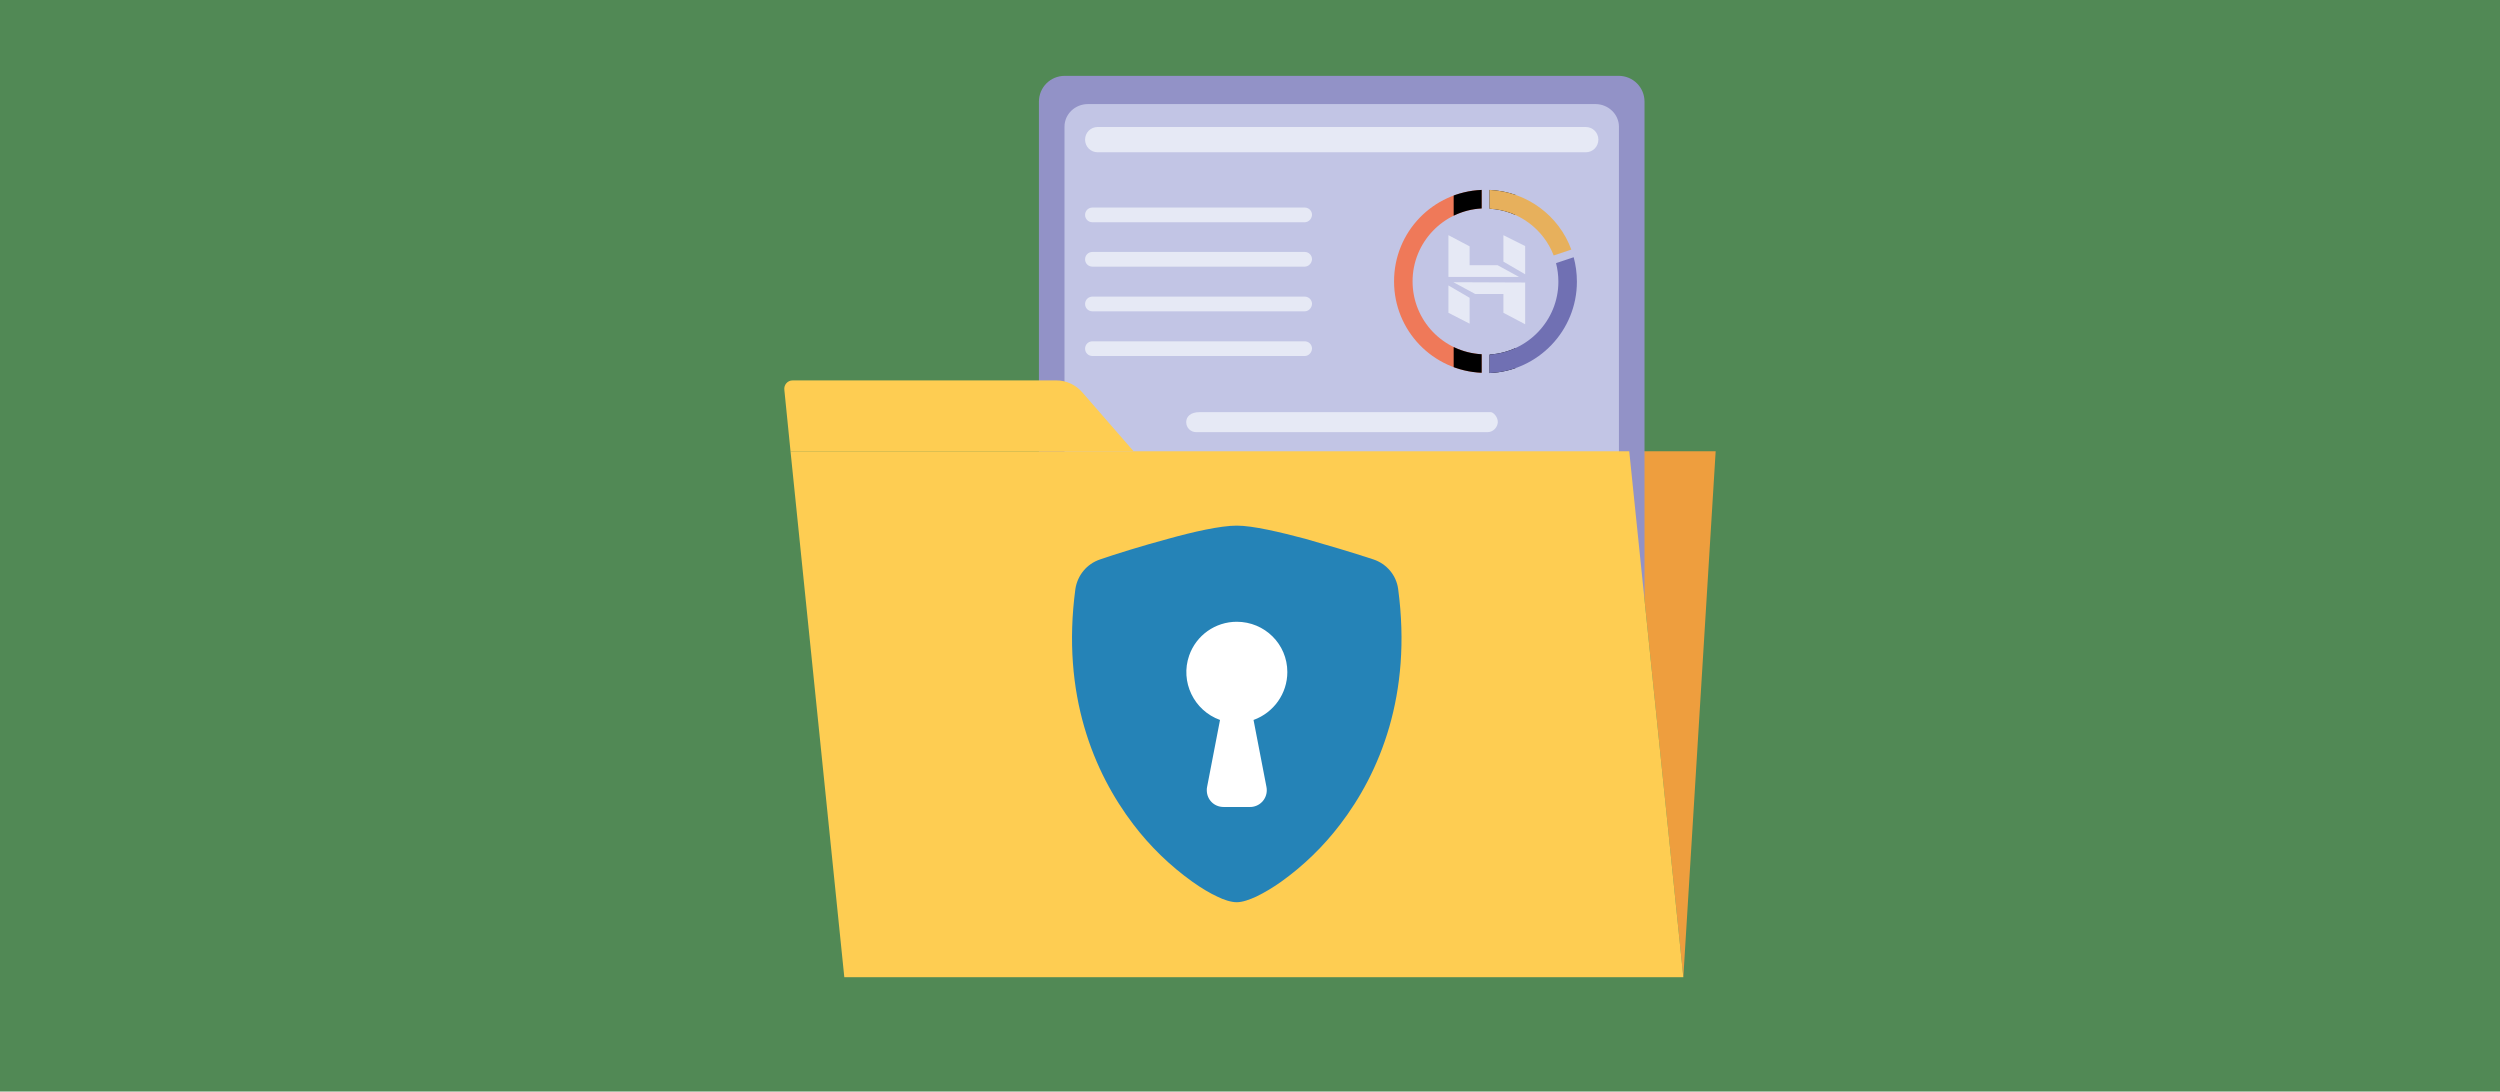
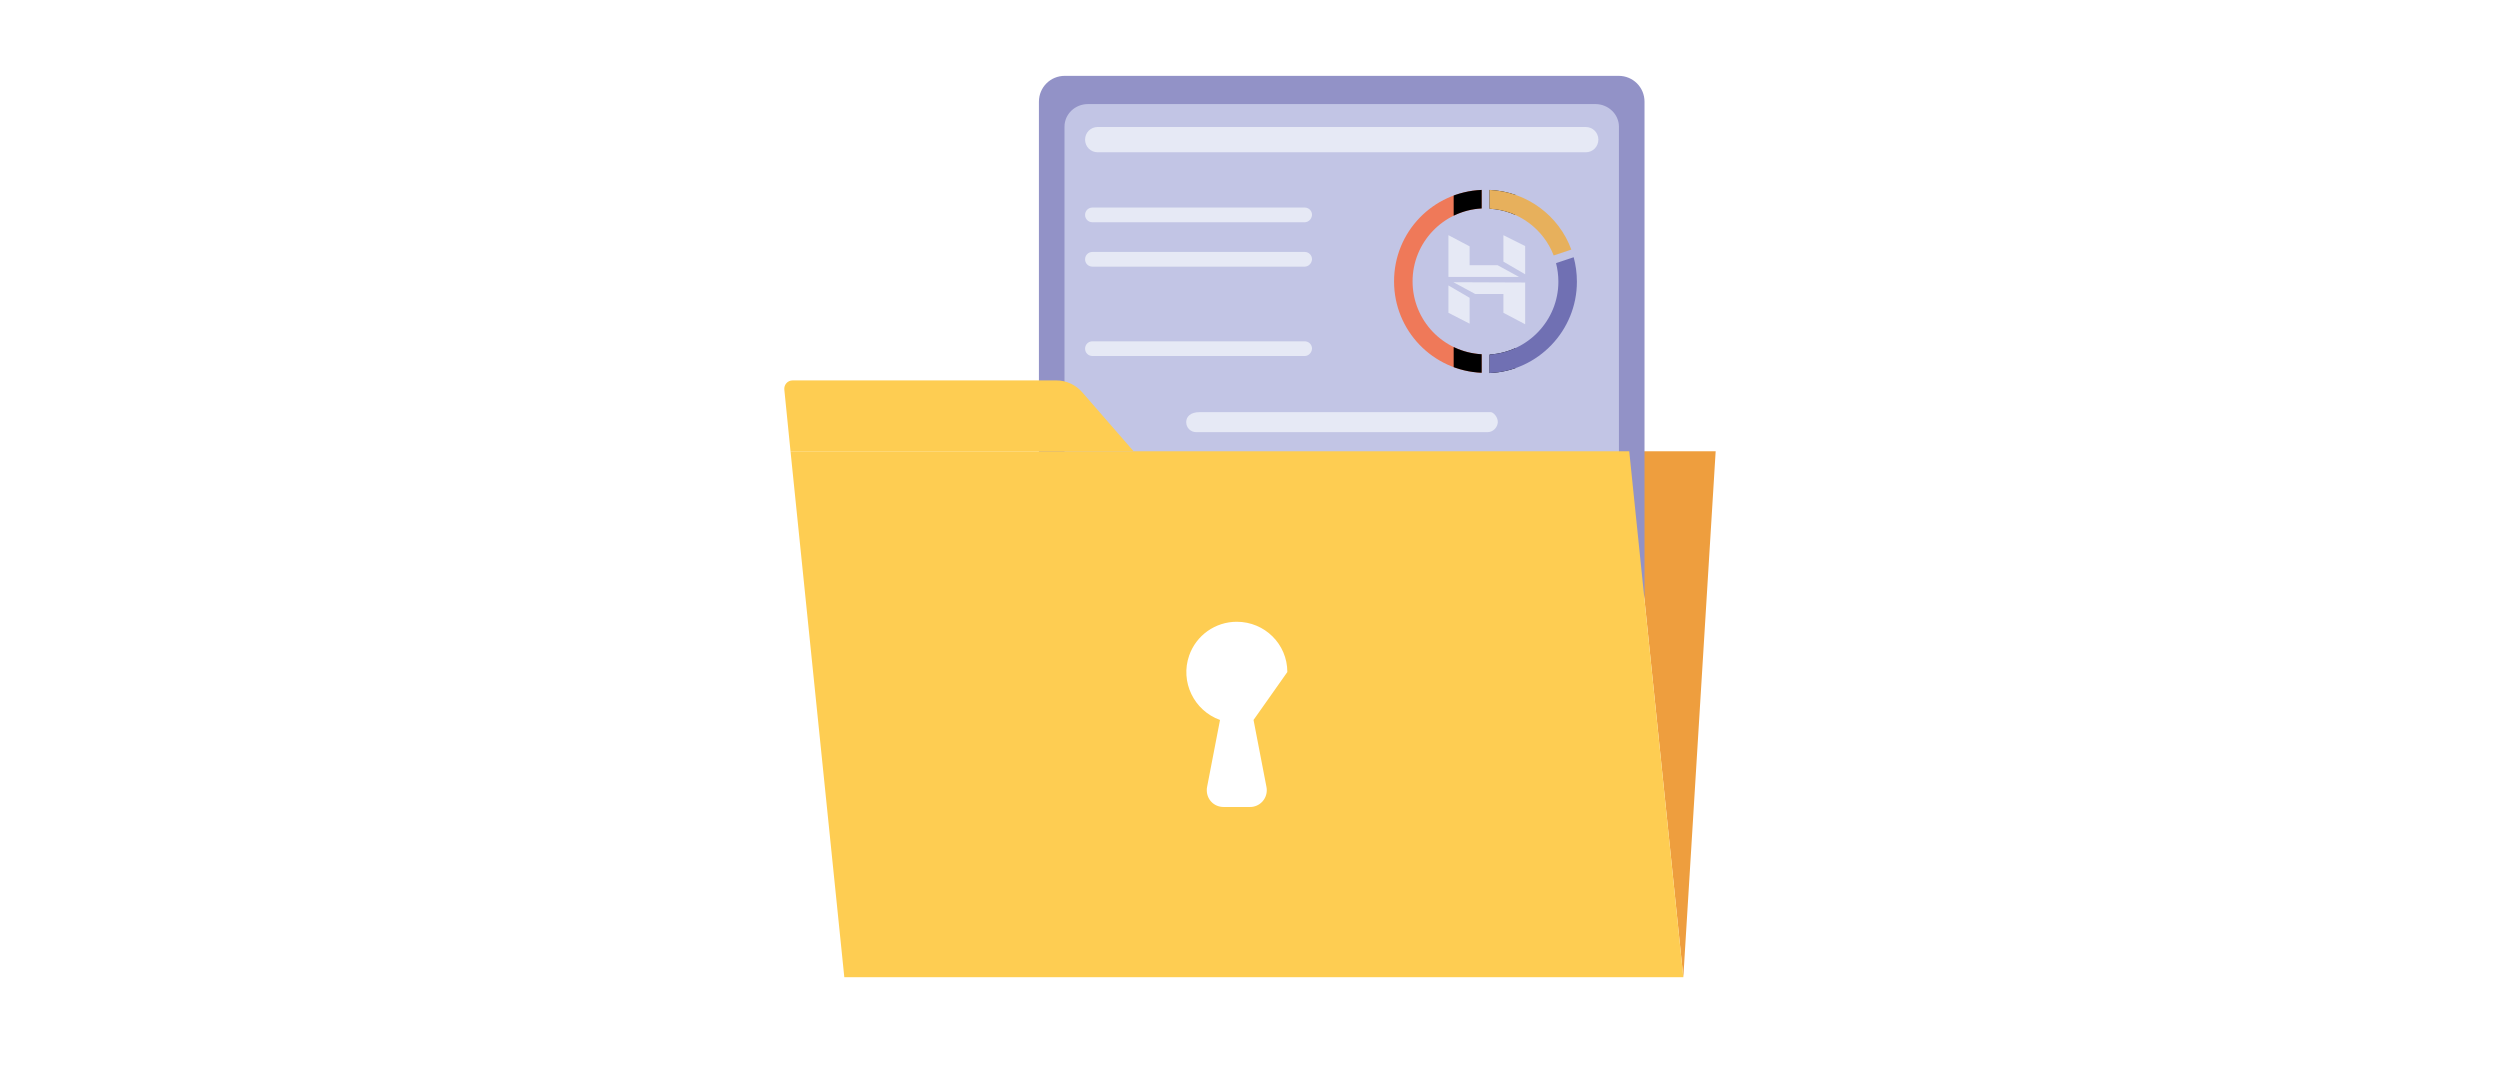
<svg xmlns="http://www.w3.org/2000/svg" xmlns:xlink="http://www.w3.org/1999/xlink" version="1.1" id="레이어_1" x="0px" y="0px" viewBox="0 0 850.4 371.3" style="enable-background:new 0 0 850.4 371.3;" xml:space="preserve">
  <style type="text/css">
	.st0{fill:#518955;}
	.st1{fill:#EE9E3E;}
	.st2{fill:#9292C7;}
	.st3{fill:#C2C5E5;}
	.st4{fill:#E6E9F5;}
	.st5{clip-path:url(#SVGID_00000123433544971399421790000011122880044233562000_);}
	.st6{fill:#EF7959;stroke:#000000;stroke-width:21.035;stroke-miterlimit:8.217;}
	.st7{fill:#7070B3;}
	.st8{fill:#E7B05C;}
	.st9{fill:#FECD52;}
	.st10{fill:#2583B7;}
	.st11{fill:#FFFFFF;}
</style>
-   <rect y="0" class="st0" width="850.4" height="371.3" />
  <polygon class="st1" points="572.6,332.4 583.6,153.5 554.2,153.5 " />
  <g>
    <path class="st2" d="M353.4,154.6v-120c0-4.9,3.9-8.8,8.8-8.8h188.4c4.9,0,8.8,3.9,8.8,8.8v167.3c0,4.9-3.9,8.8-8.8,8.8H362.2   c-4.9,0-8.8-3.9-8.8-8.8L353.4,154.6L353.4,154.6z" />
    <path class="st3" d="M362.1,148.6V43.1c0-4.3,3.6-7.7,8-7.7h172.6c4.4,0,8,3.5,8,7.7v147c0,4.3-3.6,7.7-8,7.7H370.1   c-4.4,0-8-3.5-8-7.7V148.6z" />
    <g>
      <g>
        <path class="st4" d="M492.7,94.2V80l7.2,3.8v6.4h9.5l7.3,4L492.7,94.2L492.7,94.2z M511.4,89v-9l7.4,3.7v9.6L511.4,89z      M511.4,106.4V100h-9.6l-7.4-4l24.4,0.1v14.2L511.4,106.4z M492.7,106.4v-9.3l7.2,4.2v8.8L492.7,106.4z" />
      </g>
    </g>
    <g>
      <g>
        <g>
          <g>
            <defs>
              <path id="SVGID_1_" d="M528.5,86.9l6-2c-4.2-11.5-15-19.7-27.8-20.3V71C516.6,71.5,525.1,78,528.5,86.9z M480.5,95.7        c0-13.2,10.4-24.1,23.5-24.8v-6.3c-16.6,0.7-29.8,14.3-29.8,31.1s13.2,30.4,29.8,31.1v-6.3C490.9,119.8,480.5,109,480.5,95.7z         M535.3,87.5l-6,2c0.5,2,0.8,4.1,0.8,6.3c0,13.2-10.4,24-23.4,24.8v6.3c16.5-0.7,29.7-14.4,29.7-31.1        C536.4,92.9,536,90.1,535.3,87.5z" />
            </defs>
            <clipPath id="SVGID_00000072975759359664450980000004020197298711427485_">
              <use xlink:href="#SVGID_1_" style="overflow:visible;" />
            </clipPath>
            <g style="clip-path:url(#SVGID_00000072975759359664450980000004020197298711427485_);">
              <g>
                <g>
                  <path class="st6" d="M505,95.8v49.6c-27.4,0-49.6-22.2-49.6-49.6s22.2-49.6,49.6-49.6l0,0V95.8z" />
                </g>
              </g>
              <g>
                <g>
                  <path class="st7" d="M505,95.8l47.2-15.3c8.5,26.1-5.8,54.1-31.9,62.6c-5.2,1.7-9.9,2.4-15.3,2.4V95.8z" />
                </g>
              </g>
              <g>
                <g>
                  <path class="st8" d="M505,95.8V46.2c21.9,0,40.4,13.4,47.2,34.3L505,95.8z" />
                </g>
              </g>
            </g>
          </g>
        </g>
      </g>
    </g>
    <g>
      <path class="st4" d="M443.8,75.6h-72.2c-1.4,0-2.5-1.1-2.5-2.5l0,0c0-1.4,1.1-2.5,2.5-2.5h72.2c1.4,0,2.5,1.1,2.5,2.5l0,0    C446.2,74.5,445.1,75.6,443.8,75.6z" />
      <path class="st4" d="M443.8,90.7h-72.2c-1.4,0-2.5-1.1-2.5-2.5l0,0c0-1.4,1.1-2.5,2.5-2.5h72.2c1.4,0,2.5,1.1,2.5,2.5l0,0    C446.2,89.6,445.1,90.7,443.8,90.7z" />
-       <path class="st4" d="M443.8,105.9h-72.2c-1.4,0-2.5-1.1-2.5-2.5l0,0c0-1.4,1.1-2.5,2.5-2.5h72.2c1.4,0,2.5,1.1,2.5,2.5l0,0    C446.2,104.8,445.1,105.9,443.8,105.9z" />
      <path class="st4" d="M443.8,121.1h-72.2c-1.4,0-2.5-1.1-2.5-2.5l0,0c0-1.4,1.1-2.5,2.5-2.5h72.2c1.4,0,2.5,1.1,2.5,2.5l0,0    C446.2,120,445.1,121.1,443.8,121.1z" />
    </g>
    <path class="st4" d="M373.4,43.2h166c2.4,0,4.3,1.9,4.3,4.3l0,0c0,2.4-1.9,4.3-4.3,4.3h-166c-2.4,0-4.3-1.9-4.3-4.3l0,0   C369.1,45.1,371,43.2,373.4,43.2z" />
    <path class="st4" d="M506,147h-99.1c-1.9,0-3.4-1.5-3.4-3.4l0,0c0-1.9,1.5-3.4,4.5-3.4h99.1c0.8,0,2.4,1.5,2.4,3.4l0,0   C509.4,145.4,507.9,147,506,147z" />
  </g>
  <g>
    <path class="st9" d="M385.6,153.5l-17.5-20.1c-2.2-2.5-5.4-4-8.7-4h-89.8c-1.7,0-3,1.5-2.8,3.2l2.1,20.9L385.6,153.5L385.6,153.5z" />
    <polygon class="st9" points="572.6,332.4 287.2,332.4 268.9,153.5 554.2,153.5  " />
  </g>
  <g>
-     <path class="st10" d="M475.6,200.4c-0.6-4.7-3.9-8.6-8.4-10.1c-7.6-2.5-15.4-4.8-23.1-7c-8.7-2.3-17.9-4.5-23.4-4.5   s-14.8,2.1-23.4,4.5c-8.9,2.4-17.9,5.2-23.1,7c-4.5,1.5-7.7,5.4-8.4,10.1c-4.8,35.9,6.3,62.4,19.7,80c5.7,7.5,12.5,14.1,20.2,19.6   c3.1,2.2,6,3.9,8.4,5c2.2,1.1,4.7,1.9,6.6,1.9c2,0,4.4-0.9,6.6-1.9c2.9-1.4,5.7-3.1,8.4-5c7.7-5.5,14.5-12.1,20.2-19.6   C469.3,262.9,480.4,236.3,475.6,200.4z" />
-     <path class="st11" d="M437.9,228.6c0-9.5-7.7-17.1-17.2-17.1c-7.3,0-13.8,4.6-16.2,11.5c-3.1,8.9,1.6,18.7,10.5,21.9l-4.4,22.8   c-0.1,0.4-0.1,0.7-0.1,1.1c0,3.2,2.5,5.7,5.7,5.7h9c0.4,0,0.7,0,1.1-0.1c3.1-0.6,5.1-3.6,4.5-6.7l-4.4-22.8   C433.3,242.4,437.9,235.9,437.9,228.6z" />
+     <path class="st11" d="M437.9,228.6c0-9.5-7.7-17.1-17.2-17.1c-7.3,0-13.8,4.6-16.2,11.5c-3.1,8.9,1.6,18.7,10.5,21.9l-4.4,22.8   c-0.1,0.4-0.1,0.7-0.1,1.1c0,3.2,2.5,5.7,5.7,5.7h9c0.4,0,0.7,0,1.1-0.1c3.1-0.6,5.1-3.6,4.5-6.7l-4.4-22.8   z" />
  </g>
</svg>